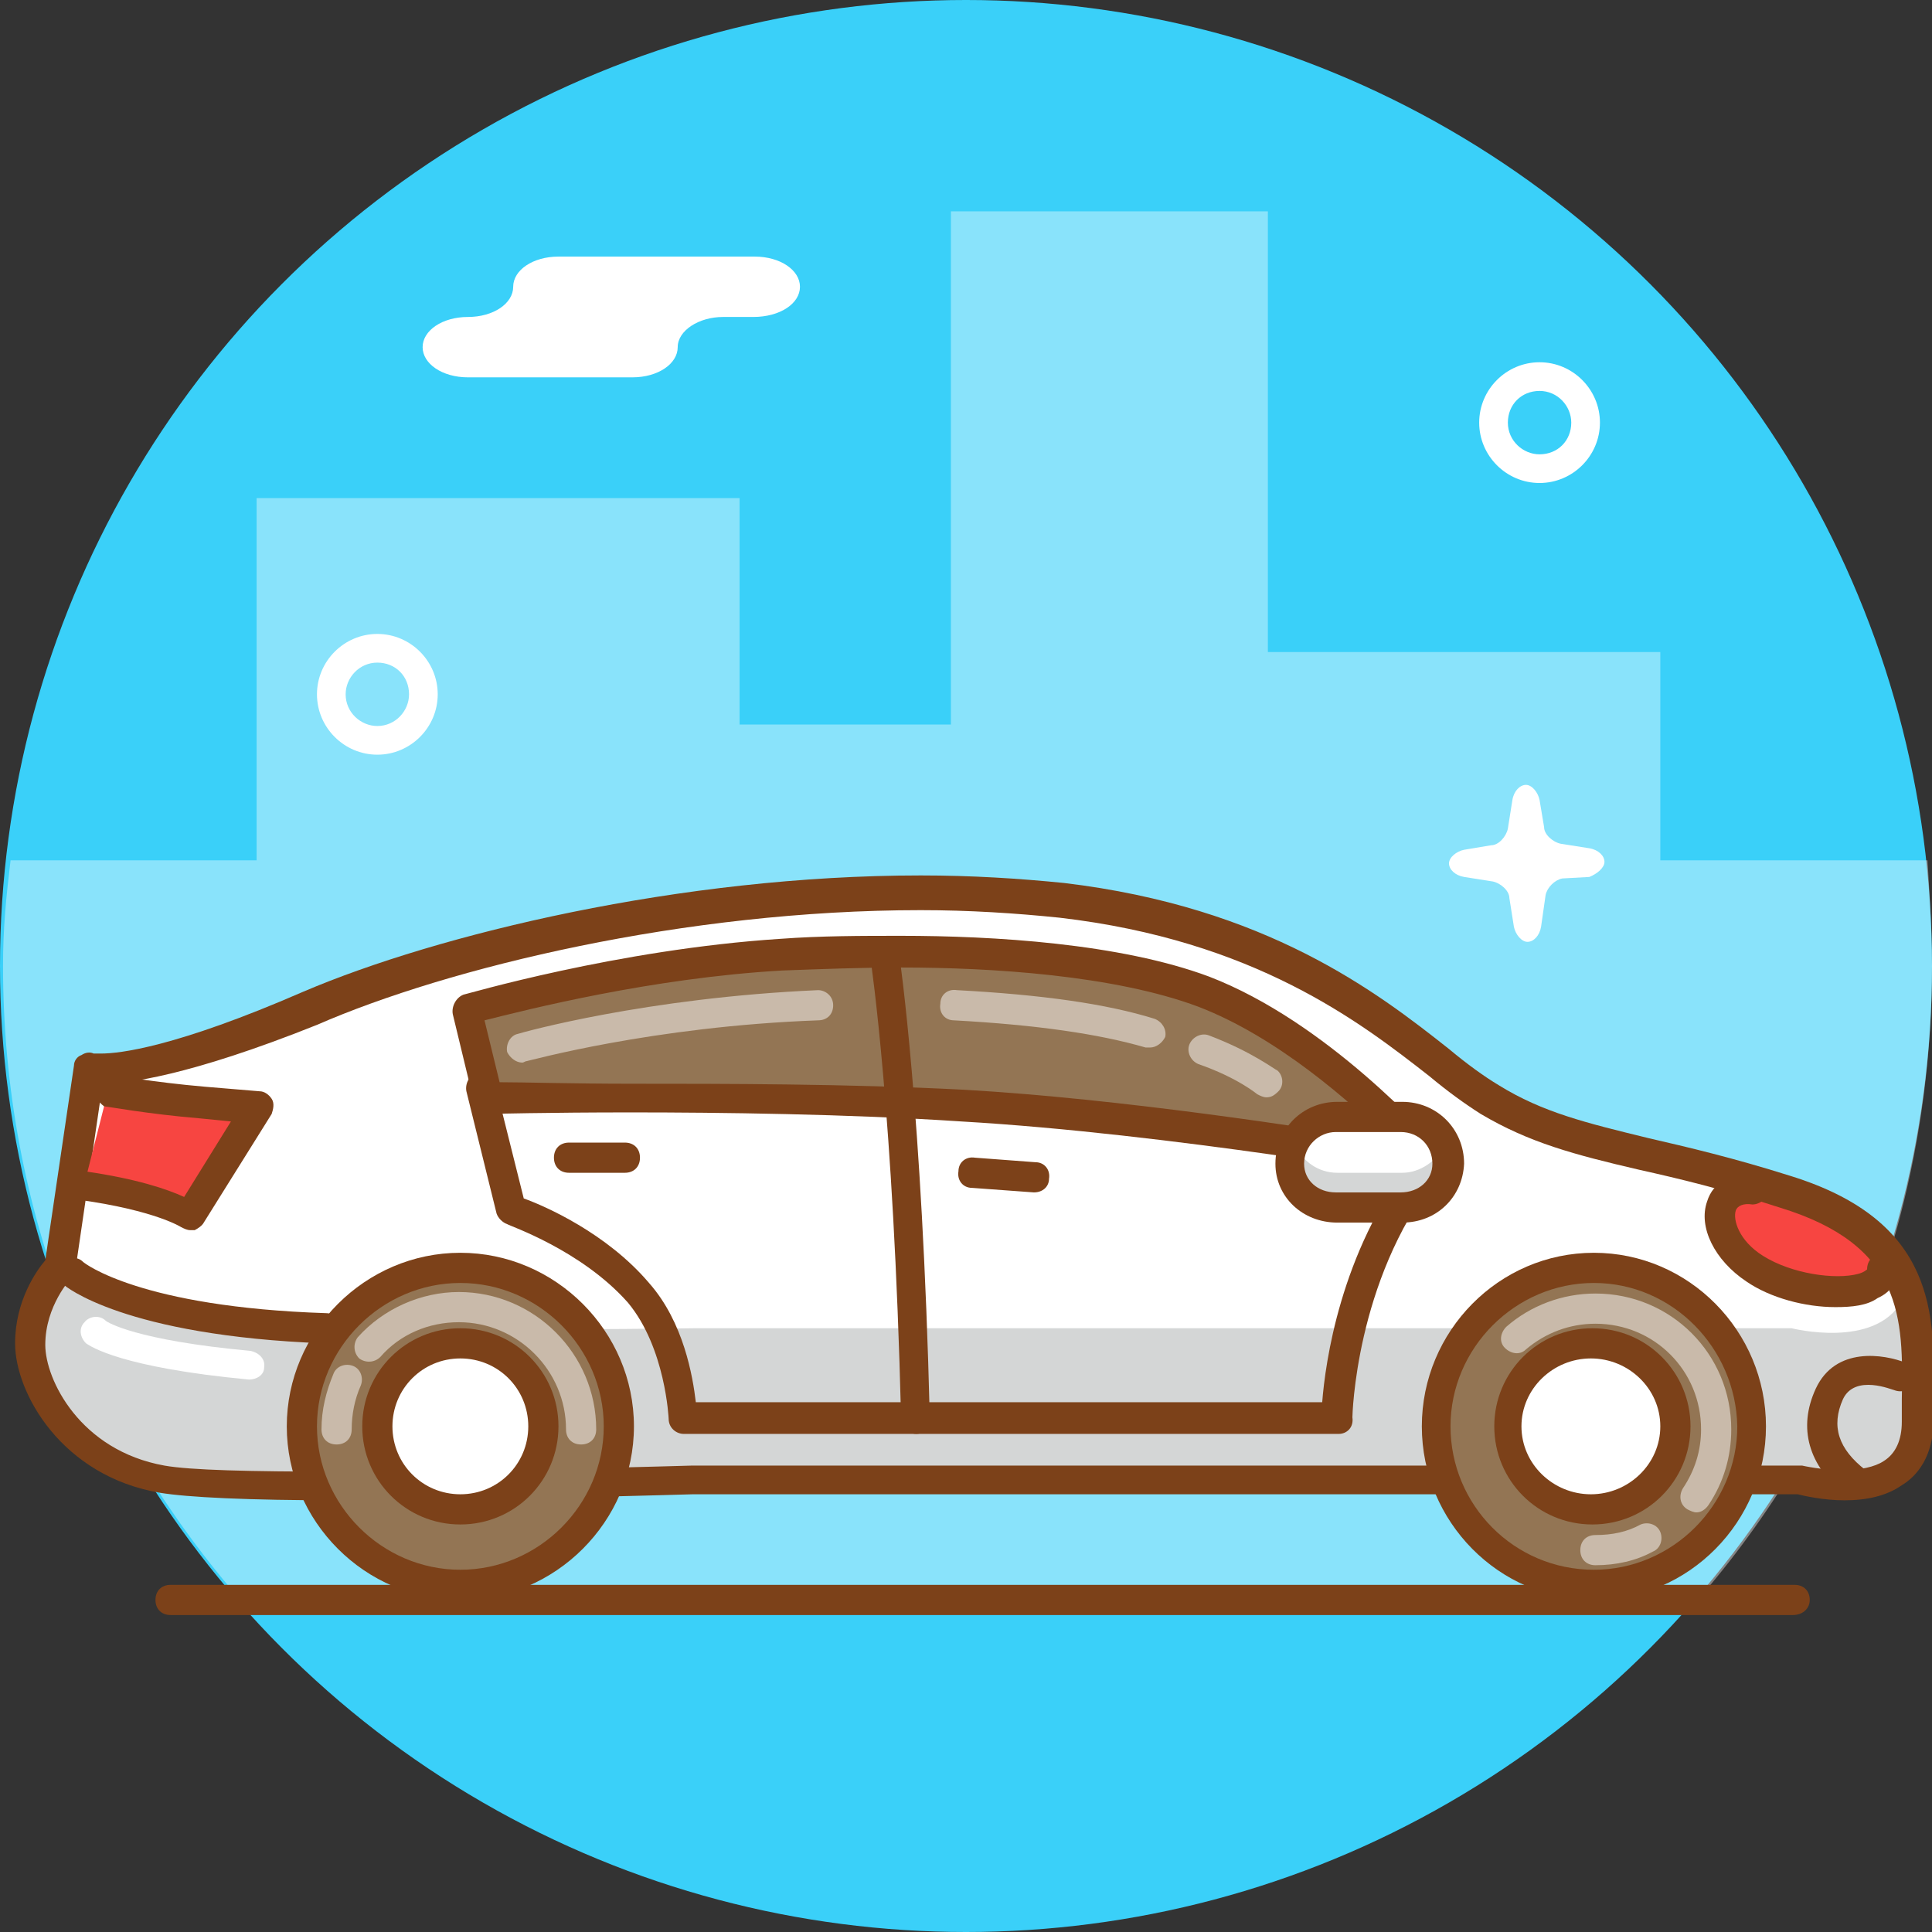
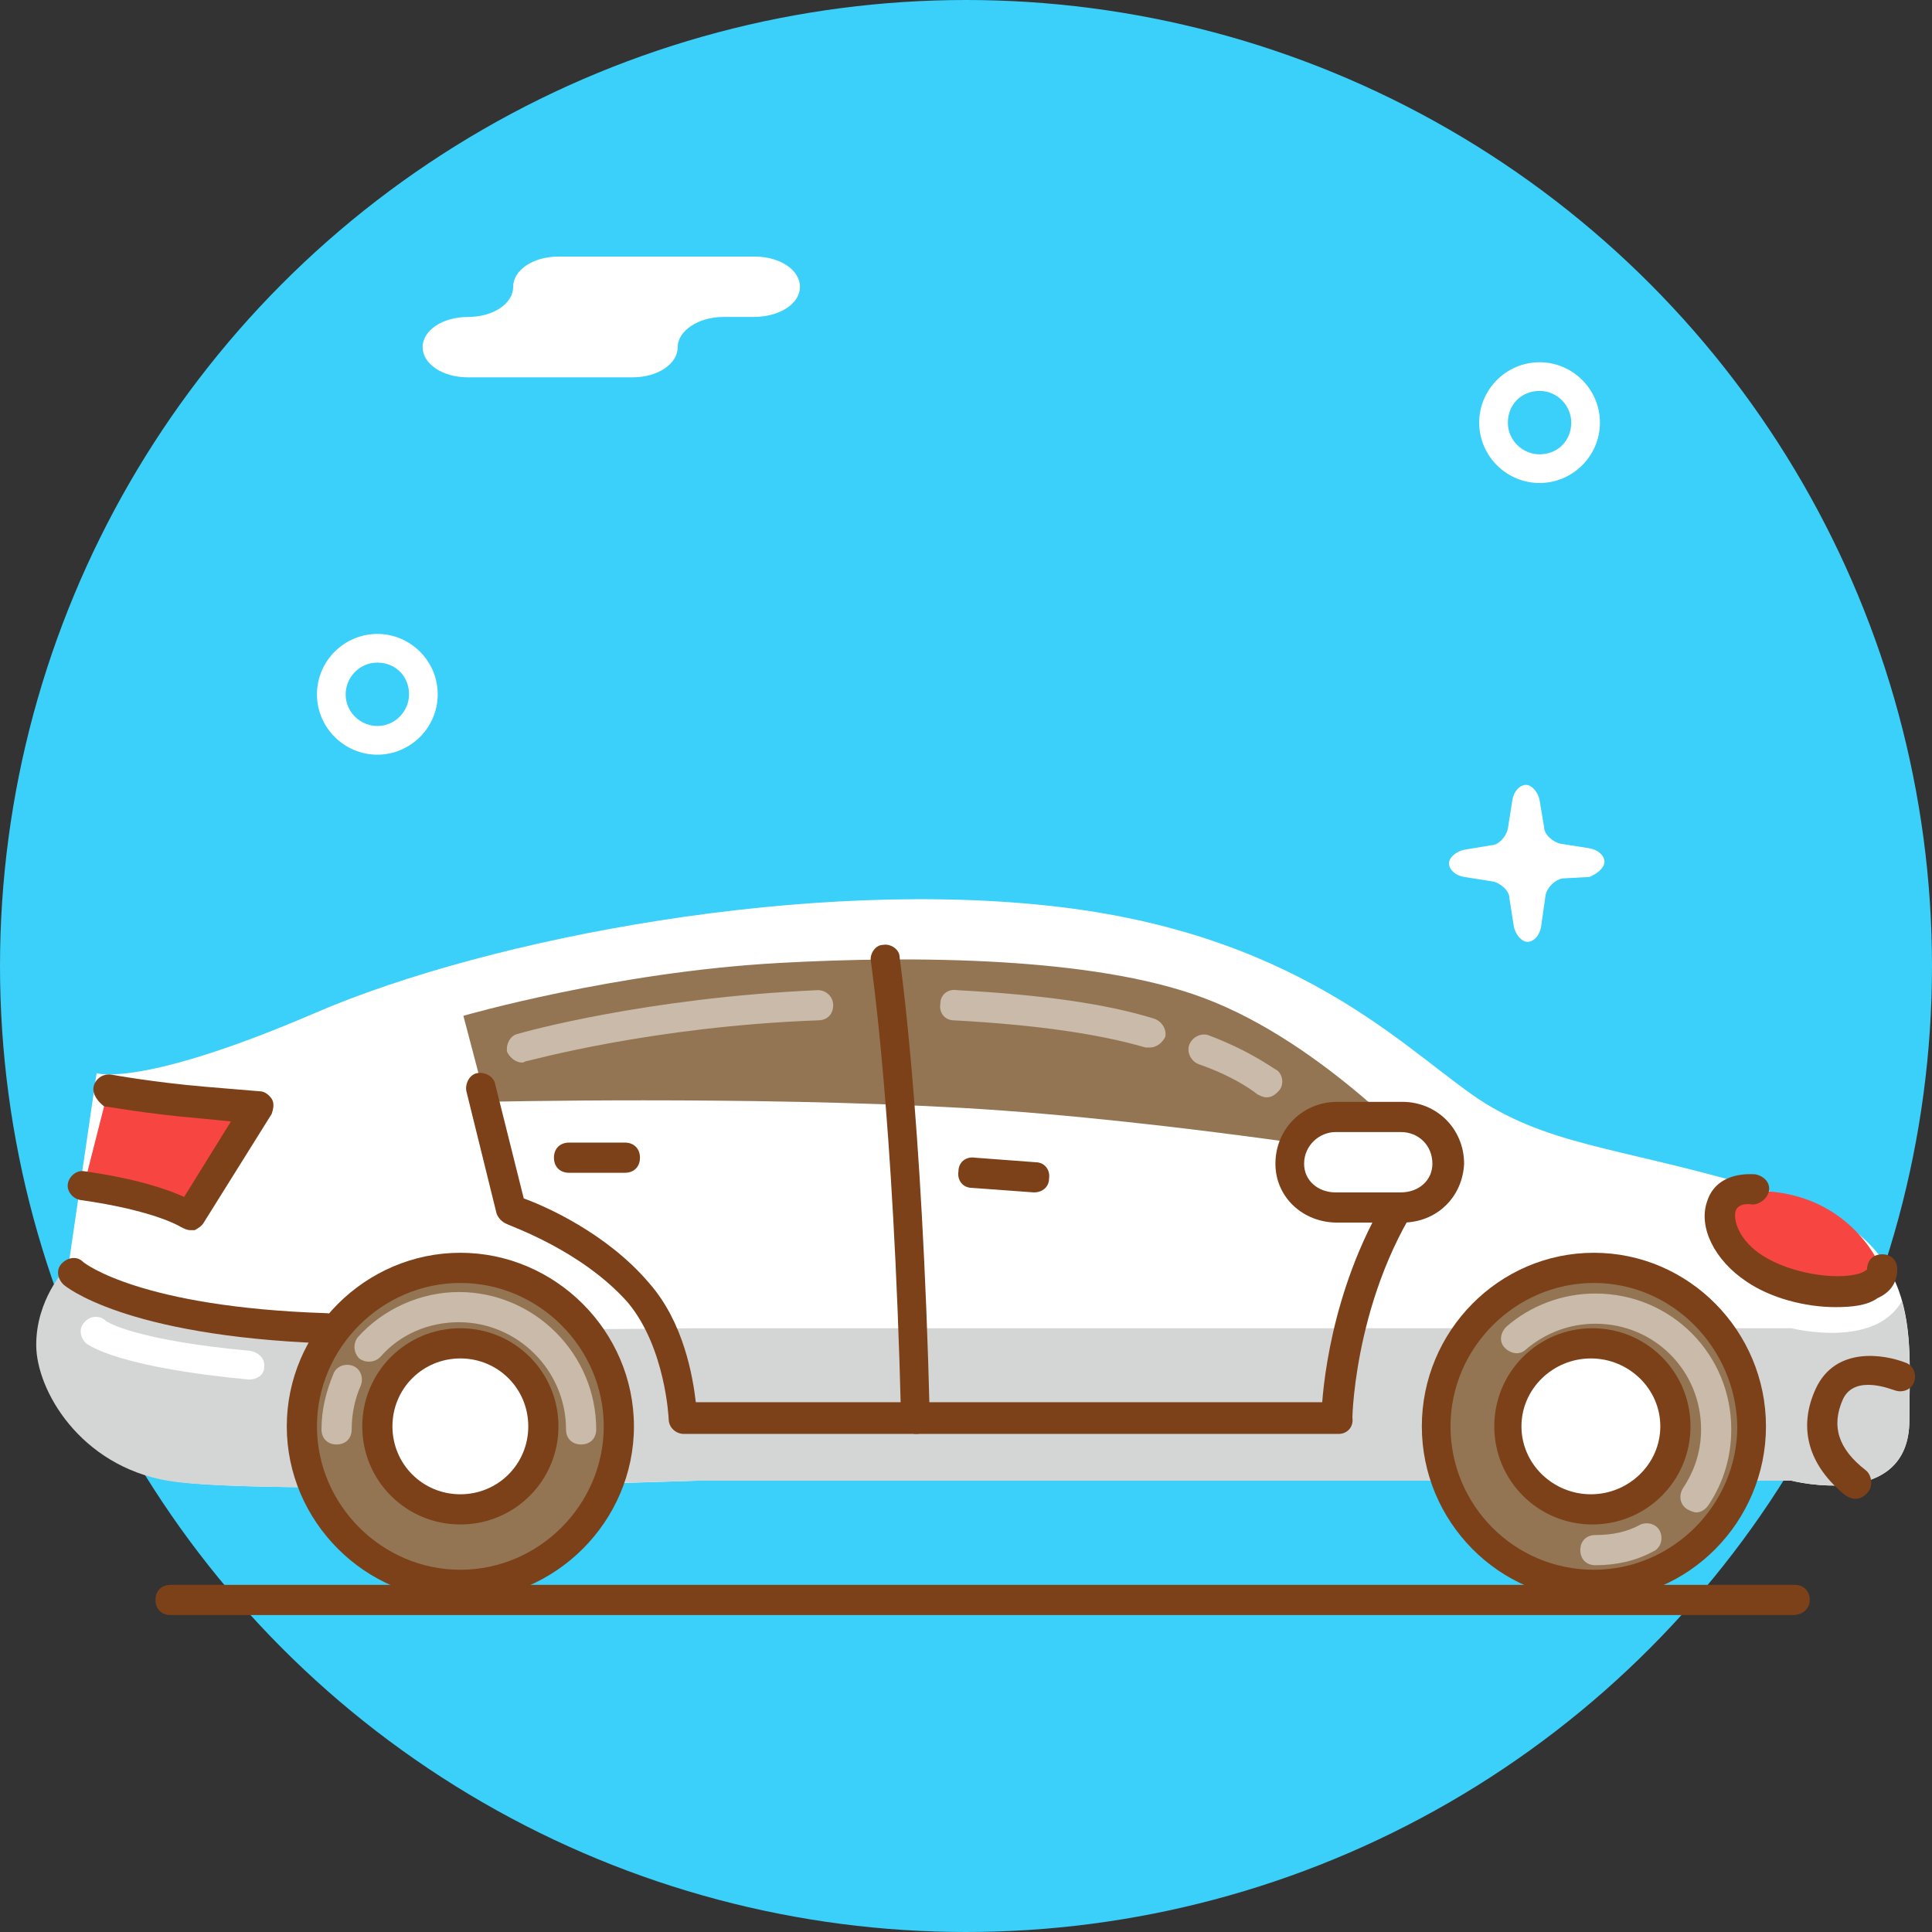
<svg xmlns="http://www.w3.org/2000/svg" id="car" style="enable-background:new 0 0 128 128;" version="1.1" width="150" height="150" viewBox="0 0 128 128" xml:space="preserve">
  <rect x="0" y="0" width="128" height="128" fill="#333333" stroke="none" />
  <style type="text/css">
	.st0{fill:#3AD0F9;}
	.st1{opacity:0.4;fill:#FFFFFF;}
	.st2{fill:#7C4119;}
	.st3{fill:#FFFFFF;}
	.st4{fill:#F74541;}
	.st5{fill:#D4D6D6;}
	.st6{fill:#937554;}
	.st7{opacity:0.5;fill:#FFFFFF;}
</style>
  <g>
    <circle class="st0" cx="64" cy="64" r="64" />
-     <path class="st1" d="M110,43.2H84V14H63v34H49V33H17l0,24H0.7c-0.3,2.5-0.5,4.5-0.5,7c0,16.2,6,30.9,15.9,42.2h96.2   c9.9-11.3,15.7-26,15.7-42.2c0-2.6-0.3-7-0.3-7H110V43.2z" />
    <path class="st2" d="M118.8,107H11.3c-0.6,0-1-0.4-1-1s0.4-1,1-1h107.6c0.6,0,1,0.4,1,1S119.4,107,118.8,107z" />
    <path class="st3" d="M118.7,98.1c0,0,7.8,2,7.8-4s1-12-8.7-15s-14.5-3-19.4-6c-4.8-3-11.6-11-28.1-13c-16.5-2-37.8,2-49.4,7   c-11.6,5-14.5,4-14.5,4l-1.9,13c0,0-1.9,2-1.9,5s2.9,8,8.7,9c5.8,1,34.9,0,34.9,0H118.7z" />
    <path class="st4" d="M116.3,78.9c-3,0-3,3.3,0,5.3c3,2,8.4,2,8.4,0C124.7,84.1,122.7,78.9,116.3,78.9z" />
    <path class="st5" d="M118.7,88H46c0,0-29.1,0.4-34.9-0.6c-3.1-0.5-5.3-1.6-6.8-3.5l0,0.2c0,0-1.9,2-1.9,5s2.9,8,8.7,9   c5.8,1,34.9,0,34.9,0h72.7c0,0,7.8,2,7.8-4c0-2.7,0.2-5.5-0.5-7.9C124.2,89.4,118.7,88,118.7,88z" />
    <path class="st6" d="M63.7,73.4c14.1,0.8,31.2,3.7,31.2,3.7s-7.1-8-15.2-11c-7.2-2.7-19.1-2.8-28.1-2.3   c-10.9,0.6-20.9,3.5-20.9,3.5l1.5,5.7C32.1,73,49.6,72.6,63.7,73.4z" />
-     <path class="st2" d="M22.5,99.4c-6.1,0-10.1-0.2-11.9-0.5C4.1,97.8,1,92.3,1,89c0-2.8,1.4-4.8,2-5.5l1.9-12.9   c0-0.3,0.2-0.6,0.5-0.7c0.3-0.2,0.6-0.2,0.8-0.1c0,0,0.2,0,0.5,0c1.2,0,4.9-0.4,13.4-4.1C29,61.9,45.1,58,61,58   c3.4,0,6.5,0.2,9.5,0.5c13.4,1.6,20.7,7.2,25.5,11c1.2,1,2.3,1.8,3.3,2.4c2.9,1.8,5.8,2.5,9.9,3.5c2.6,0.6,5.6,1.3,9.4,2.5   c9.7,3,9.6,9.2,9.5,14.7c0,0.5,0,1,0,1.5c0,2.4-1.1,3.7-2.1,4.3c-1,0.7-2.3,1-3.8,1l0,0c-1.4,0-2.7-0.3-3.1-0.4H45.9   C45.8,99,32.8,99.4,22.5,99.4z M6.8,71.8L5,84.1c0,0.2-0.1,0.4-0.3,0.6c0,0-1.7,1.8-1.7,4.4c0,2.3,2.3,7,7.9,8   c1.7,0.3,5.6,0.4,11.5,0.4c10.3,0,23.3-0.4,23.4-0.4l73.3,0c0.1,0,0.2,0,0.3,0c0,0,1.3,0.3,2.7,0.3l0,0c1.1,0,2.1-0.2,2.7-0.6   c0.8-0.5,1.2-1.4,1.2-2.6c0-0.5,0-1,0-1.5c0.1-5.4,0.1-10.2-8.1-12.7c-3.7-1.2-6.6-1.9-9.3-2.5c-4.3-1-7.3-1.8-10.5-3.7   c-1.1-0.7-2.2-1.5-3.4-2.5c-4.6-3.6-11.6-9-24.5-10.5c-2.9-0.3-6-0.5-9.2-0.5c-15.6,0-31.3,3.8-40,7.6C12.5,71.3,8.4,71.8,6.8,71.8   z" />
    <circle class="st6" cx="30.4" cy="94.7" r="10.6" />
    <circle class="st3" cx="30.4" cy="94.7" r="5.5" />
    <path class="st2" d="M30.5,101c-3.6,0-6.5-2.9-6.5-6.5c0-3.6,2.9-6.5,6.5-6.5c3.6,0,6.5,2.9,6.5,6.5C37,98.1,34.1,101,30.5,101z    M30.5,90C28,90,26,92,26,94.5c0,2.5,2,4.5,4.5,4.5c2.5,0,4.5-2,4.5-4.5C35,92,33,90,30.5,90z" />
    <circle class="st6" cx="105.7" cy="94.7" r="10.6" />
    <circle class="st3" cx="105.7" cy="94.7" r="5.5" />
    <path class="st2" d="M105.5,101c-3.6,0-6.5-2.9-6.5-6.5c0-3.6,2.9-6.5,6.5-6.5c3.6,0,6.5,2.9,6.5,6.5C112,98.1,109.1,101,105.5,101   z M105.4,90c-2.5,0-4.6,2-4.6,4.5c0,2.5,2.1,4.5,4.6,4.5s4.6-2,4.6-4.5C110,92,107.9,90,105.4,90z" />
-     <path class="st2" d="M94.9,78.1c-0.1,0-0.1,0-0.2,0c-0.2,0-17.2-3-31-3.8c-7.5-0.5-16.1-0.6-21.9-0.6c-5.5,0-9.4,0.1-9.4,0.1   c-0.5,0-0.9-0.3-1-0.8L30,67.2c-0.1-0.5,0.2-1.1,0.7-1.3c0.1,0,10.2-3,21-3.7c2.7-0.2,5.4-0.2,8-0.2c6.1,0,14.5,0.5,20.4,2.7   c7.8,3,14.5,10.5,15.5,11.6c0.2,0.2,0.4,0.5,0.4,0.8C96,77.7,95.5,78.1,94.9,78.1C95,78.1,94.9,78.1,94.9,78.1z M41.9,71.8   c5.9,0,14.4,0,22,0.4c10.4,0.6,22.6,2.5,28.2,3.4c-2.6-2.6-7.5-6.9-12.7-8.9c-5.6-2.1-13.8-2.6-19.7-2.6c-2.6,0-5.2,0.1-7.9,0.2   c-8.7,0.5-16.9,2.6-19.7,3.3l1,4.1C34.7,71.7,37.9,71.8,41.9,71.8z" />
    <path class="st4" d="M7.2,72.1c0,0,2.7,0.5,6.3,0.8c3.6,0.3,3.6,0.3,3.6,0.3l-4.4,7.2c0,0-1.7-1.2-7.1-2" />
    <path class="st2" d="M88.7,95H45.3c-0.5,0-1-0.4-1-1c0,0-0.2-4.7-2.7-7.7c-3.1-3.5-7.9-5.1-8-5.2c-0.3-0.1-0.6-0.4-0.7-0.7l-2-8.1   c-0.1-0.5,0.2-1.1,0.7-1.2c0.5-0.1,1.1,0.2,1.2,0.7l1.9,7.6c1.4,0.5,5.5,2.3,8.3,5.6c2.3,2.6,2.9,6.2,3.1,7.9h41.5   c0.2-2.6,1.2-9.9,5.9-16c0.3-0.4,1-0.5,1.4-0.2c0.4,0.3,0.5,1,0.2,1.4c-5.3,6.8-5.5,15.7-5.5,15.8C89.7,94.6,89.2,95,88.7,95z" />
    <path class="st2" d="M60.7,95c-0.5,0-1-0.4-1-1c-0.5-20.4-2-30.2-2-30.3c-0.1-0.5,0.3-1.1,0.8-1.1c0.5-0.1,1.1,0.3,1.1,0.8   c0,0.1,1.5,10.1,2,30.5C61.7,94.5,61.3,95,60.7,95C60.7,95,60.7,95,60.7,95z" />
    <path class="st2" d="M68.5,79C68.5,79,68.5,79,68.5,79l-4.1-0.3c-0.6,0-1-0.5-0.9-1.1c0-0.6,0.5-1,1.1-0.9l4,0.3   c0.6,0,1,0.5,0.9,1.1C69.5,78.6,69.1,79,68.5,79z" />
    <path class="st2" d="M41.4,77.7h-3.7c-0.6,0-1-0.4-1-1c0-0.6,0.4-1,1-1h3.7c0.6,0,1,0.4,1,1C42.4,77.3,42,77.7,41.4,77.7z" />
    <path class="st2" d="M12.6,81.5c-0.2,0-0.4-0.1-0.6-0.2c0,0-1.7-1.1-6.7-1.8c-0.5-0.1-0.9-0.6-0.8-1.1c0.1-0.5,0.6-0.9,1.1-0.8   c3.5,0.5,5.5,1.2,6.6,1.7l3.1-5l-2-0.2c-3.6-0.3-6.2-0.8-6.4-0.8C6.5,73,6.1,72.5,6.2,72c0.1-0.5,0.6-0.9,1.2-0.8   c0,0,2.7,0.5,6.2,0.8l3.6,0.3c0.3,0,0.6,0.2,0.8,0.5c0.2,0.3,0.1,0.7,0,1L13.5,81c-0.1,0.2-0.4,0.4-0.6,0.5   C12.7,81.5,12.7,81.5,12.6,81.5z" />
    <path class="st2" d="M21.5,89C21.5,89,21.5,89,21.5,89C8.2,88.5,4.3,85.2,4.2,85.1c-0.4-0.4-0.5-1-0.1-1.4c0.4-0.4,1-0.5,1.4-0.1   c0.1,0.1,3.8,3,16.1,3.4c0.6,0,1,0.5,1,1C22.5,88.5,22.1,89,21.5,89z" />
    <path class="st2" d="M122.9,99.3c-0.2,0-0.4-0.1-0.6-0.2c-2.5-2-3.2-4.5-2-7.1c1.3-2.8,4.5-2.3,6-1.7c0.5,0.2,0.7,0.8,0.5,1.3   c-0.2,0.5-0.8,0.7-1.3,0.5c-0.1,0-2.6-1.1-3.4,0.6c-0.8,1.8-0.3,3.3,1.5,4.7c0.4,0.3,0.5,1,0.2,1.4   C123.5,99.2,123.2,99.3,122.9,99.3z" />
    <path class="st3" d="M95.9,77.1c0,1.7-1.4,3.1-3.1,3.1h-4.3c-1.7,0-3.1-1.4-3.1-3.1l0,0c0-1.7,1.4-3.1,3.1-3.1h4.3   C94.6,74,95.9,75.4,95.9,77.1L95.9,77.1z" />
    <path class="st3" d="M53,19c0-1.1-1.3-2-3-2H37c-1.7,0-3,0.9-3,2s-1.3,2-3,2l0,0c-1.7,0-3,0.9-3,2s1.3,2,3,2h10.9c1.7,0,3-0.9,3-2   c0-1.1,1.4-2,3-2h2C51.7,21,53,20.1,53,19z" />
    <path class="st2" d="M30.5,106c-6.3,0-11.5-5.2-11.5-11.5C19,88.2,24.2,83,30.5,83C36.8,83,42,88.2,42,94.5   C42,100.8,36.8,106,30.5,106z M30.5,85c-5.2,0-9.5,4.3-9.5,9.5c0,5.2,4.3,9.5,9.5,9.5c5.2,0,9.5-4.3,9.5-9.5   C40,89.3,35.7,85,30.5,85z" />
-     <path class="st5" d="M92.9,77.7h-4.3c-1.3,0-2.3-0.8-2.8-1.8c-0.2,0.4-0.3,0.8-0.3,1.2c0,1.7,1.4,3.1,3.1,3.1h4.3   c1.7,0,3.1-1.4,3.1-3.1c0-0.4-0.1-0.9-0.3-1.2C95.2,76.9,94.1,77.7,92.9,77.7z" />
    <path class="st2" d="M105.6,106c-6.3,0-11.4-5.2-11.4-11.5c0-6.3,5.1-11.5,11.4-11.5c6.3,0,11.4,5.2,11.4,11.5   C117,100.8,111.9,106,105.6,106z M105.6,85c-5.2,0-9.5,4.3-9.5,9.5c0,5.2,4.2,9.5,9.5,9.5c5.2,0,9.5-4.3,9.5-9.5   C115,89.3,110.8,85,105.6,85z" />
    <path class="st2" d="M92.9,81h-4.3c-2.3,0-4.1-1.7-4.1-3.9c0-2.3,1.8-4.1,4.1-4.1h4.3c2.3,0,4.1,1.8,4.1,4.1   C96.9,79.3,95.2,81,92.9,81z M88.5,75c-1.1,0-2.1,0.9-2.1,2.1c0,1.1,0.9,1.9,2.1,1.9h4.3c1.2,0,2.1-0.8,2.1-1.9   c0-1.2-0.9-2.1-2.1-2.1H88.5z" />
    <path class="st2" d="M121.6,86.6c-2,0-4.3-0.6-5.9-1.7c-2.1-1.4-3.2-3.6-2.6-5.3c0.4-1.3,1.6-1.9,3.2-1.8c0.5,0.1,1,0.5,0.9,1.1   c-0.1,0.5-0.6,0.9-1.1,0.9c-0.6-0.1-1,0.1-1.1,0.4c-0.2,0.6,0.2,2,1.8,3c1.9,1.2,4.8,1.6,6.3,1.2c0.4-0.1,0.6-0.3,0.6-0.3   c0-0.6,0.4-1,1-1c0.6,0,1,0.4,1,1c0,0.8-0.4,1.5-1.3,1.9C123.7,86.5,122.7,86.6,121.6,86.6z" />
    <path class="st3" d="M102,32c-2.2,0-4-1.8-4-4c0-2.2,1.8-4,4-4c2.2,0,4,1.8,4,4C106,30.2,104.2,32,102,32z M102,25.9   c-1.2,0-2.1,0.9-2.1,2.1c0,1.2,1,2.1,2.1,2.1c1.2,0,2.1-0.9,2.1-2.1C104.1,26.9,103.2,25.9,102,25.9z" />
    <path class="st3" d="M25,50c-2.2,0-4-1.8-4-4c0-2.2,1.8-4,4-4c2.2,0,4,1.8,4,4C29,48.2,27.2,50,25,50z M25,43.9   c-1.2,0-2.1,1-2.1,2.1c0,1.2,1,2.1,2.1,2.1c1.2,0,2.1-1,2.1-2.1C27.1,44.8,26.2,43.9,25,43.9z" />
    <path class="st3" d="M106.3,57.1c0-0.4-0.4-0.8-1-0.9l-1.9-0.3c-0.5-0.1-1.1-0.6-1.1-1.1L102,53c-0.1-0.5-0.5-1-0.9-1   s-0.8,0.4-0.9,1l-0.3,1.9c-0.1,0.5-0.6,1.1-1.1,1.1L97,56.3c-0.5,0.1-1,0.5-1,0.9c0,0.4,0.4,0.8,1,0.9l1.9,0.3   c0.5,0.1,1.1,0.6,1.1,1.1l0.3,1.9c0.1,0.5,0.5,1,0.9,1s0.8-0.4,0.9-1l0.3-2.1c0.1-0.5,0.6-1,1.1-1.1l1.8-0.1   C105.8,57.9,106.3,57.5,106.3,57.1z" />
    <path class="st7" d="M83.9,72.7c-0.2,0-0.4-0.1-0.6-0.2c0,0-1.3-1.1-3.9-2c-0.5-0.2-0.8-0.8-0.6-1.3c0.2-0.5,0.8-0.8,1.3-0.6   c2.9,1.1,4.4,2.3,4.5,2.3c0.4,0.3,0.5,1,0.1,1.4C84.4,72.6,84.2,72.7,83.9,72.7z" />
    <path class="st7" d="M76.2,69.4c-0.1,0-0.2,0-0.3,0c-3.1-0.9-7.2-1.5-12.7-1.8c-0.6,0-1-0.5-0.9-1.1c0-0.6,0.5-1,1.1-0.9   c5.6,0.3,9.9,0.9,13.1,1.9c0.5,0.2,0.8,0.7,0.7,1.2C77,69.1,76.6,69.4,76.2,69.4z" />
    <path class="st7" d="M34.6,70.4c-0.4,0-0.8-0.3-1-0.7c-0.1-0.5,0.2-1.1,0.7-1.2c0.3-0.1,8.5-2.4,19.9-2.9c0.5,0,1,0.4,1,1   c0,0.6-0.4,1-1,1C43.2,68,35,70.3,34.9,70.3C34.8,70.3,34.7,70.4,34.6,70.4z" />
    <path class="st7" d="M105.7,103.7c-0.6,0-1-0.4-1-1c0-0.6,0.4-1,1-1c1.1,0,2.1-0.2,3-0.7c0.5-0.2,1.1,0,1.3,0.5   c0.2,0.5,0,1.1-0.5,1.3C108.4,103.4,107.1,103.7,105.7,103.7z" />
    <path class="st7" d="M112.4,100.2c-0.2,0-0.4-0.1-0.6-0.2c-0.5-0.3-0.6-0.9-0.3-1.4c0.8-1.2,1.2-2.5,1.2-3.9c0-3.9-3.1-7-7-7   c-1.7,0-3.3,0.6-4.6,1.7c-0.4,0.4-1,0.3-1.4-0.1c-0.4-0.4-0.3-1,0.1-1.4c1.6-1.4,3.7-2.2,5.9-2.2c5,0,9,4,9,9c0,1.8-0.5,3.5-1.5,5   C113,100,112.7,100.2,112.4,100.2z" />
    <path class="st7" d="M38.5,95.7c-0.6,0-1-0.4-1-1c0-3.9-3.2-7.1-7.1-7.1c-2,0-3.9,0.8-5.2,2.3c-0.4,0.4-1,0.4-1.4,0.1   c-0.4-0.4-0.4-1-0.1-1.4c1.7-1.9,4.2-3,6.7-3c5,0,9.1,4.1,9.1,9.1C39.5,95.3,39.1,95.7,38.5,95.7z" />
    <path class="st7" d="M22.3,95.7c-0.6,0-1-0.4-1-1c0-1.3,0.3-2.5,0.8-3.7c0.2-0.5,0.8-0.7,1.3-0.5c0.5,0.2,0.7,0.8,0.5,1.3   c-0.4,0.9-0.6,1.9-0.6,2.9C23.3,95.3,22.9,95.7,22.3,95.7z" />
    <path class="st3" d="M16.5,91.4C16.5,91.4,16.5,91.4,16.5,91.4C8,90.6,6,89.2,5.7,89c-0.4-0.4-0.5-1-0.1-1.4c0.3-0.4,1-0.5,1.4-0.1   c0.1,0.1,2,1.3,9.6,2c0.5,0.1,1,0.5,0.9,1.1C17.5,91.1,17,91.4,16.5,91.4z" />
  </g>
</svg>